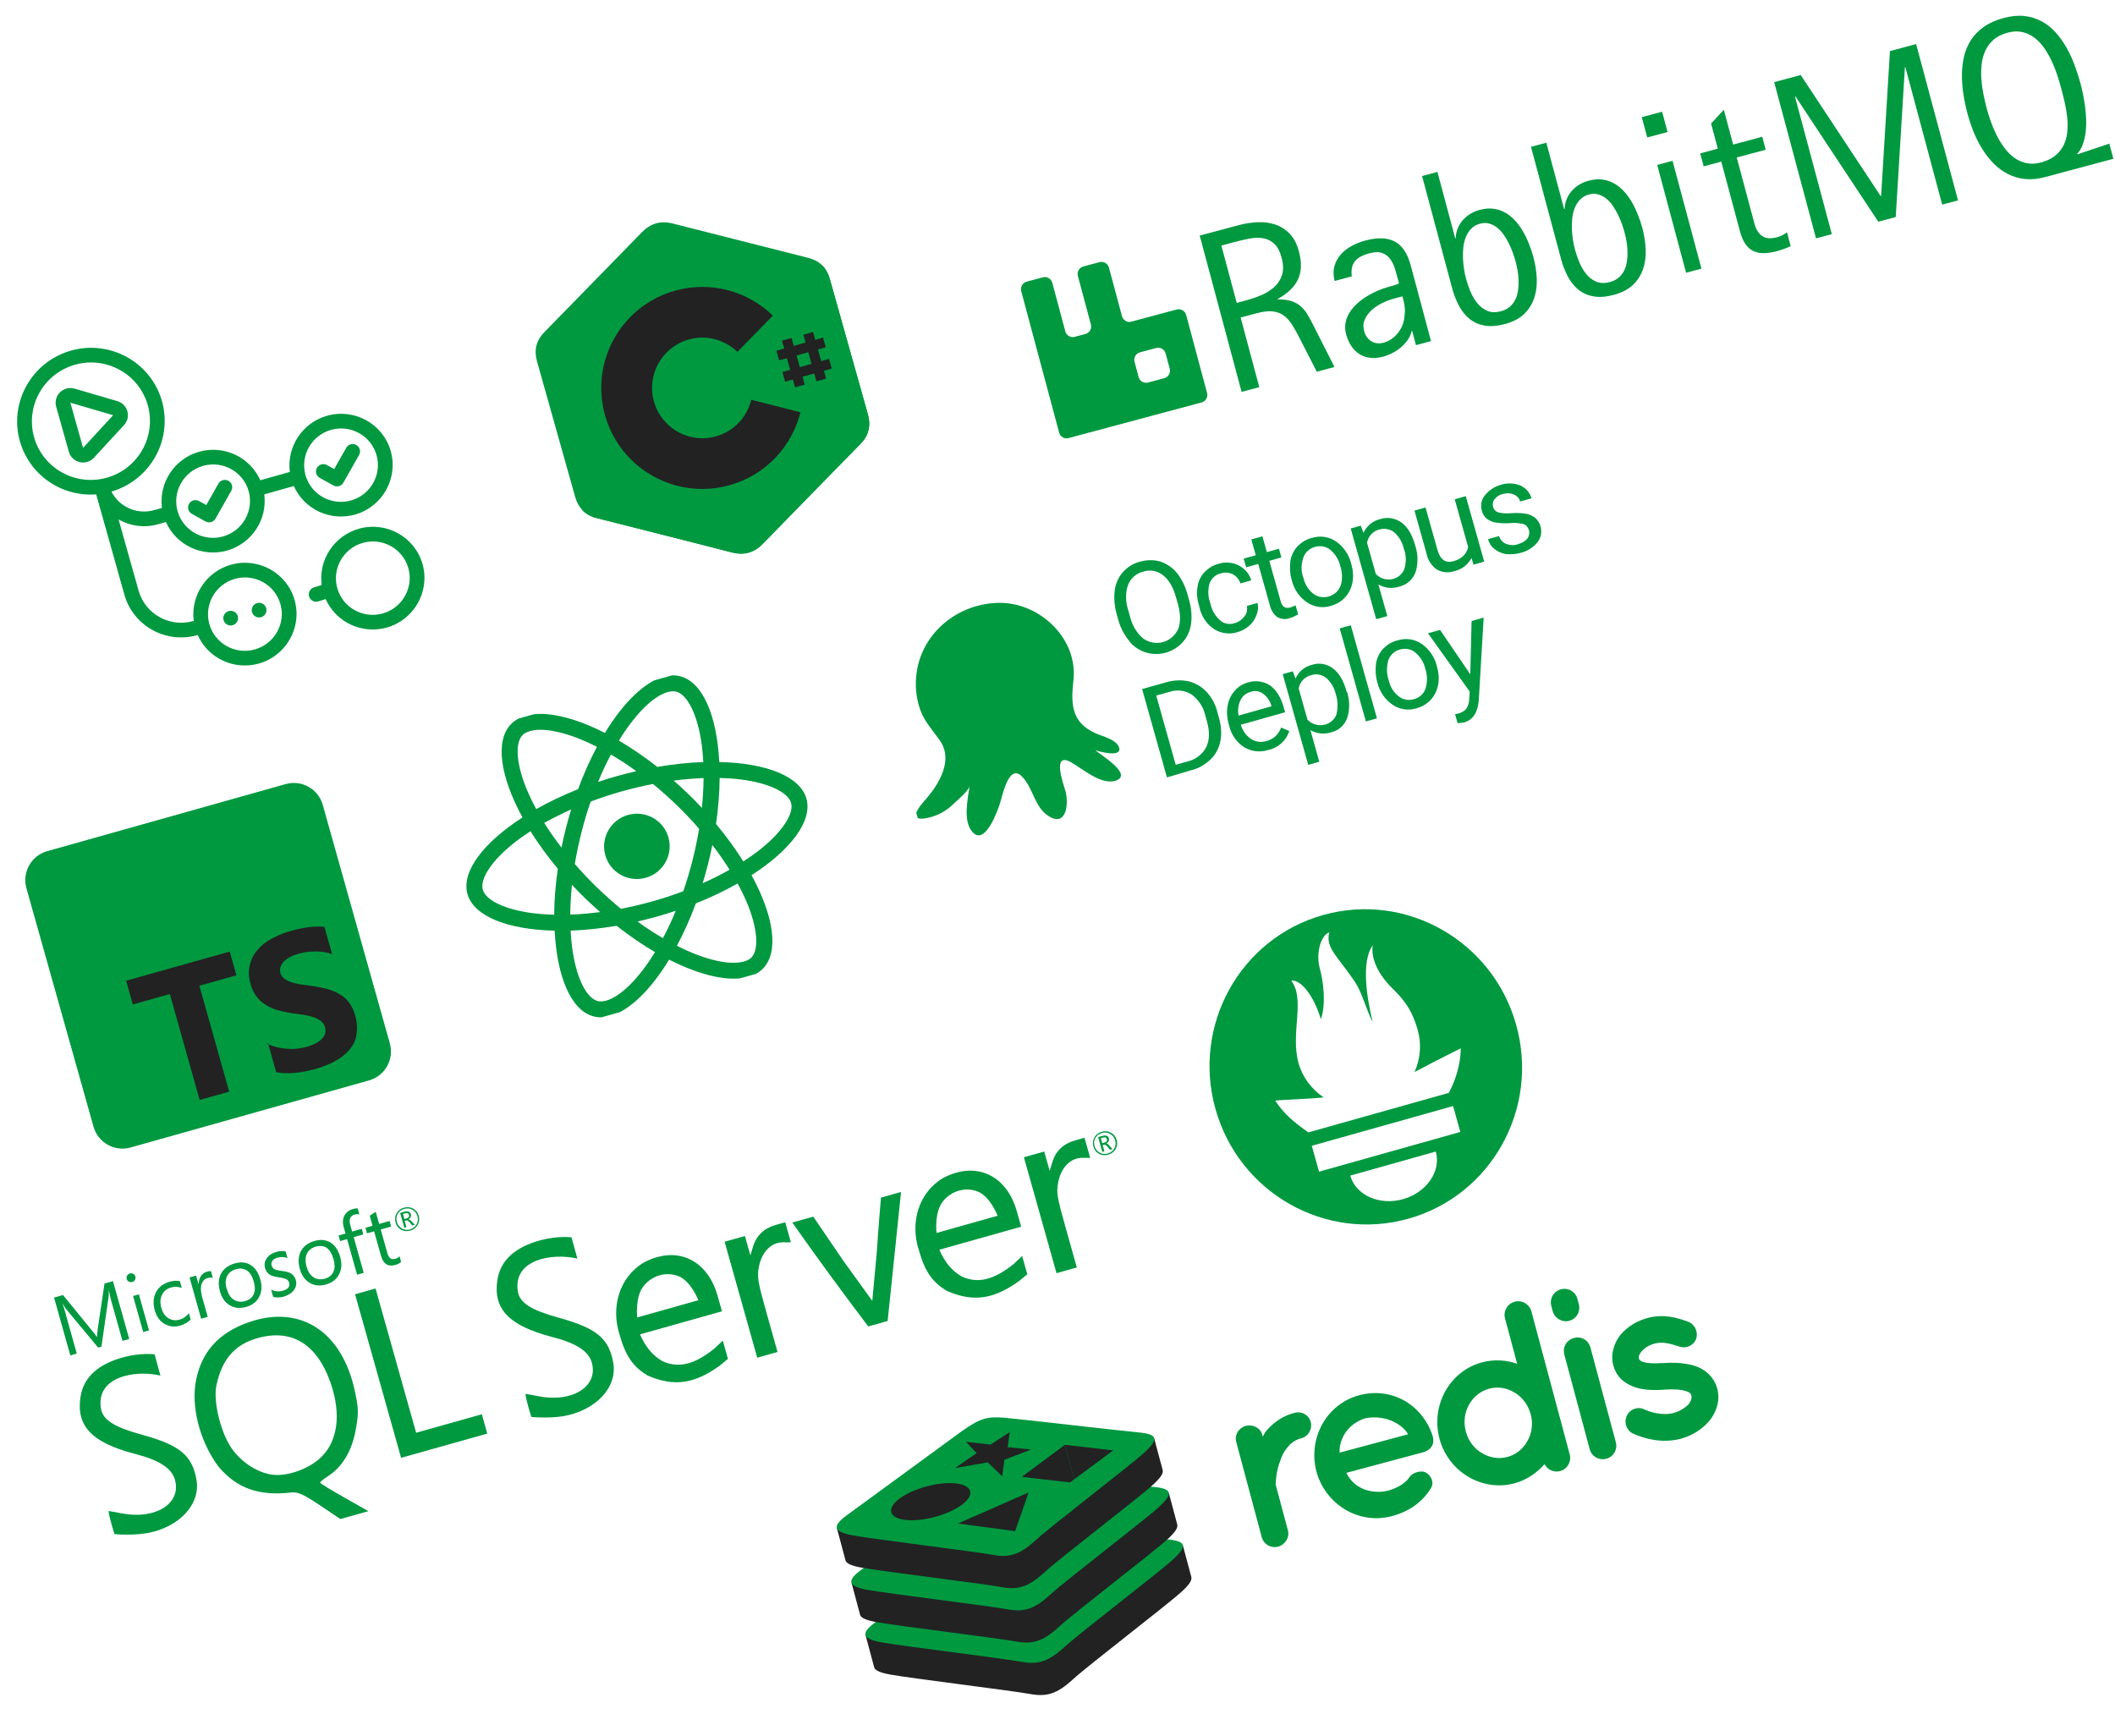
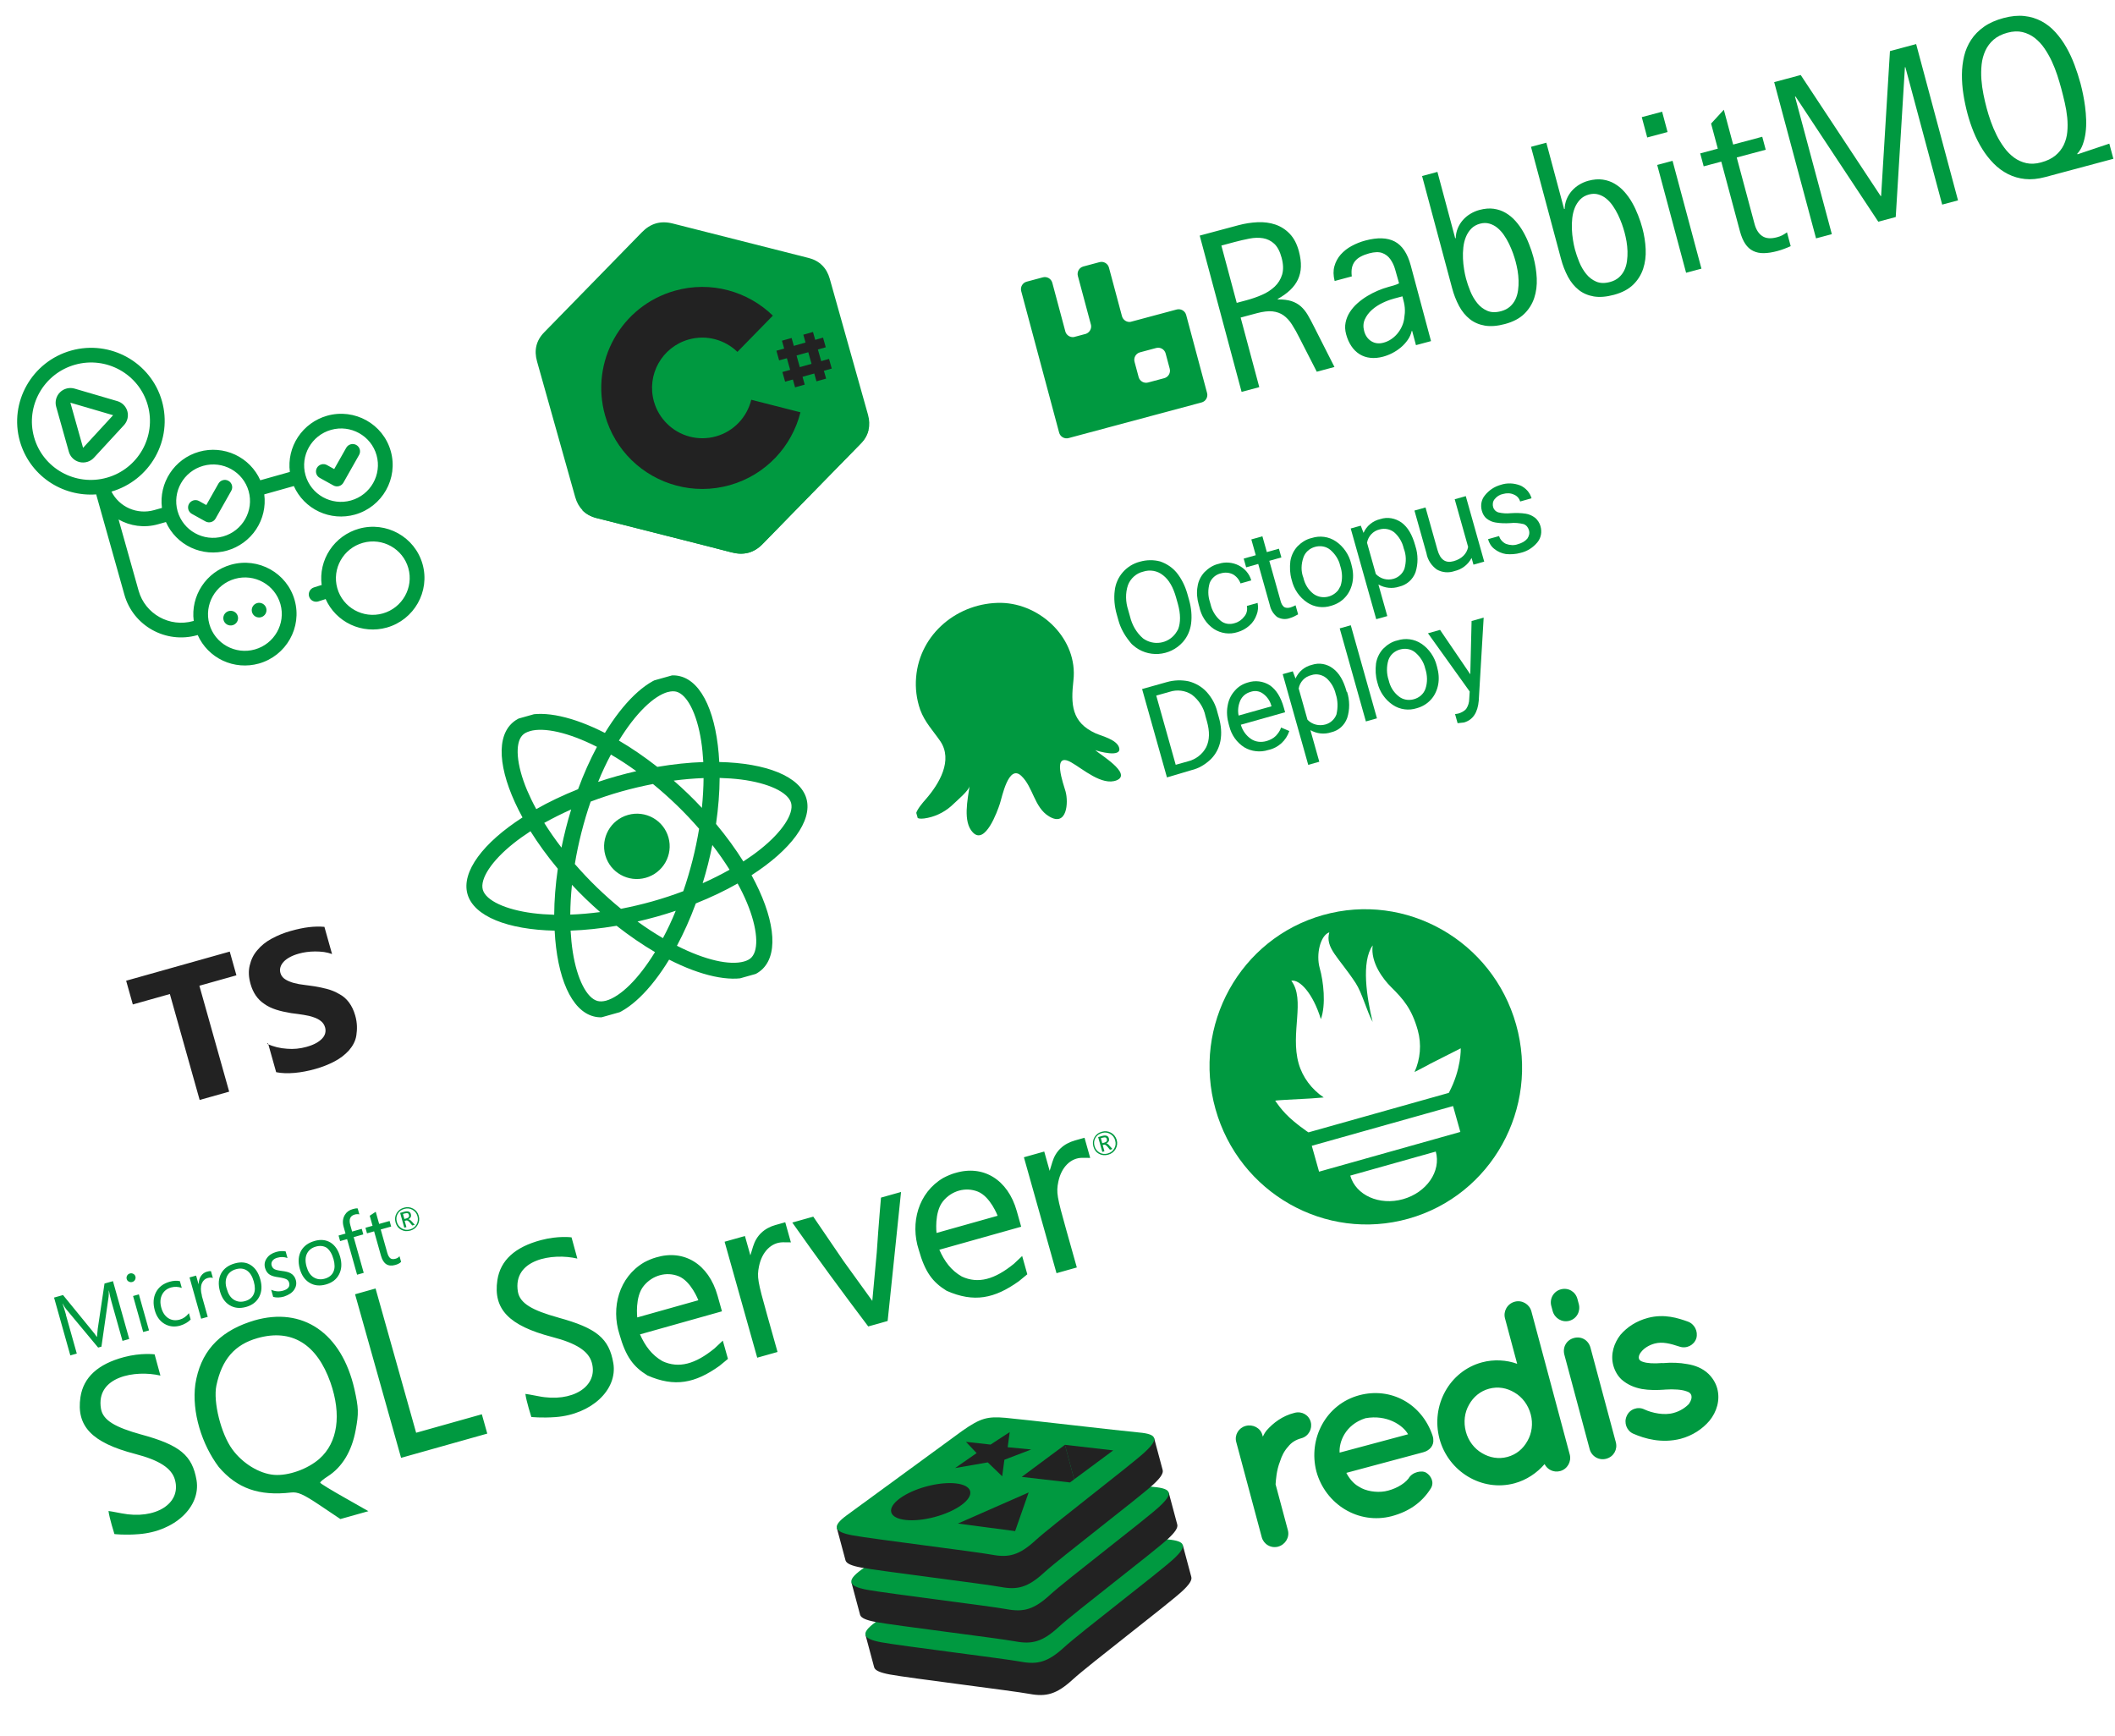
<svg xmlns="http://www.w3.org/2000/svg" width="955" height="784" viewBox="0 0 955 784" fill="none">
  <g clip-path="url(#clip0_301_1853)">
    <path d="M114.783 596.248C114.065 596.45 113.367 596.721 112.656 596.921C98.383 601.771 90.408 610.915 88.206 625.009C86.496 637.676 91.182 652.288 98.787 662.409C107.036 672.069 116.968 675.598 131.418 673.922C134.479 673.579 136.894 674.637 144.426 679.677L153.702 685.905L166.346 682.348L155.548 676.215C149.589 672.863 144.689 669.863 144.588 669.506C144.488 669.15 146.046 667.869 148.013 666.606C154.503 662.457 158.849 655.304 160.601 645.722C162.034 638.021 161.925 635.795 160.035 627.246C154.24 601.846 136.664 589.892 114.78 596.241L114.783 596.248ZM144.295 658.63C138.984 663.348 130.219 666.457 123.785 665.953C117.132 665.429 109.529 660.793 104.904 654.425C99.8 647.475 96.184 633.022 97.703 625.627C100.177 613.838 105.942 607.114 116.311 604.197C131.69 599.871 143.095 606.854 149.23 624.282C154.3 638.844 152.478 651.352 144.3 658.622L144.295 658.63ZM350.323 553.077C345.019 554.569 341.564 557.863 340.023 562.873L338.821 566.835L336.365 558.104L327.186 560.687L341.915 613.044L351.088 610.463L346.38 593.728C342.075 578.425 341.763 576.583 342.717 571.796C344.041 565.226 348.293 560.94 353.567 560.935L357.117 560.972L354.565 551.898L350.327 553.09L350.323 553.077ZM296.259 567.767C294.461 568.273 292.622 569.05 290.84 570.002C279.463 576.678 275.855 590.413 279.691 602.424C282.548 612.58 285.944 617.104 292.33 621.054C304.661 626.474 313.902 624.584 324.88 616.727C326.714 615.249 328.694 613.583 328.694 613.583L326.377 605.346L322.659 608.832C313.983 615.932 306.533 618.027 299.135 614.621C294.235 611.806 291.249 607.617 288.982 602.517L325.993 592.106L324.007 585.046C319.959 570.655 308.763 563.998 296.252 567.769L296.259 567.767ZM287.748 594.936C287.748 594.936 286.59 585.574 290.671 580.625C292.626 578.211 295.193 576.587 297.933 575.816C300.681 575.043 303.672 575.163 306.423 576.26C312.079 578.537 315.33 587.104 315.33 587.104L287.73 594.868L287.748 594.936ZM63.793 647.747C52.141 644.501 46.499 641.385 45.593 636.093C43.138 621.439 61.217 618.475 72.435 621.125L69.813 611.539C69.813 611.539 63.792 610.719 56.067 612.758C44.22 615.899 37.683 621.923 36.33 630.823C34.357 643.95 41.477 651.428 61.035 656.502C72.015 659.351 77.528 662.955 78.993 668.163C82.019 678.922 70.137 686.318 54.89 683.322C51.757 682.725 49.111 682.234 48.988 682.268C49.367 685.453 51.667 692.682 51.667 692.682C51.667 692.682 56.254 693.255 62.74 692.716C78.853 691.474 90.717 680.394 88.752 668.375C86.817 657.117 81.259 652.49 63.791 647.738L63.793 647.747ZM431.395 529.62C429.604 530.123 427.773 530.904 425.908 531.88C414.546 538.552 410.951 552.284 414.835 564.281C417.688 574.424 421.065 578.901 427.447 582.844C439.781 588.272 449.024 586.388 460.061 578.507C461.889 577.032 463.866 575.381 463.866 575.381L461.545 567.131L457.838 570.628C449.138 577.72 441.687 579.816 434.311 576.404C429.392 573.602 426.435 569.463 424.149 564.301L461.1 553.906L459.114 546.848C455.085 532.526 443.887 525.862 431.378 529.64L431.395 529.62ZM422.884 556.788C422.884 556.788 421.743 547.436 425.797 542.42C427.743 540.002 430.31 538.377 433.051 537.606C435.785 536.837 438.79 536.953 441.543 538.057C447.199 540.333 450.467 548.961 450.467 548.961L422.874 556.724L422.884 556.788ZM252.043 594.915C240.395 591.684 234.763 588.55 233.85 583.26C231.392 568.598 249.473 565.642 260.692 568.292L258.07 558.706C258.07 558.706 252.048 557.885 244.328 559.939C232.48 563.079 225.944 569.104 224.584 578.006C222.618 591.13 229.799 598.591 249.302 603.681C260.267 606.527 265.762 610.069 267.227 615.277C270.254 626.036 258.396 633.492 243.131 630.434C240.011 629.833 237.369 629.356 237.232 629.394C237.612 632.578 239.912 639.808 239.912 639.808C239.912 639.808 244.433 640.333 250.917 639.862C267.046 638.623 278.918 627.547 276.947 615.53C275.02 604.328 269.469 599.7 252.047 594.928L252.043 594.915ZM485.465 514.927C480.161 516.419 476.661 519.732 475.168 524.731L473.962 528.678L471.51 519.962L462.33 522.544L477.055 574.887L486.228 572.306L481.52 555.572C477.217 540.276 476.896 538.429 477.861 533.646C479.186 527.084 483.435 522.79 488.71 522.792L492.26 522.828L489.702 513.735L485.465 514.927ZM178.96 615.149L169.579 581.802L160.325 584.405L181.103 658.267L220.022 647.319L217.568 638.595L187.903 646.94L178.96 615.149ZM395.904 565.339L393.874 587.386L380.91 569.438L367.222 549.358L357.749 552.023C368.796 567.744 380.465 583.614 392.039 598.928C394.977 598.176 397.883 597.284 400.801 596.464L403.807 567.634L406.854 538.216L397.798 540.764C397.798 540.764 396.756 552.401 395.899 565.347L395.904 565.339ZM185.242 555.676C186.732 555.256 187.841 554.427 188.578 553.111C189.303 551.812 189.501 550.47 189.081 548.976C188.661 547.482 187.776 546.384 186.495 545.709C185.2 545.039 183.883 544.891 182.399 545.308C180.896 545.731 179.787 546.561 179.06 547.86C178.321 549.163 178.207 550.541 178.612 551.98C179.036 553.488 179.865 554.6 181.143 555.262C182.369 555.951 183.749 556.082 185.238 555.662L185.242 555.676ZM179.571 548.101C180.209 546.961 181.173 546.245 182.554 545.857C183.853 545.491 185.049 545.599 186.202 546.236C187.341 546.877 188.124 547.825 188.494 549.141C188.864 550.456 188.706 551.729 188.068 552.869C187.416 554.013 186.455 554.743 185.156 555.108C183.837 555.479 182.648 555.37 181.506 554.715C180.367 554.075 179.568 553.071 179.198 551.756C178.828 550.44 178.934 549.242 179.571 548.101ZM182.839 551.25L183.44 551.08C183.865 550.961 184.397 551.255 184.972 551.936L186.145 553.351L187.273 553.034L185.879 551.488C185.315 550.871 184.842 550.553 184.392 550.553C184.883 550.281 185.25 549.986 185.451 549.545C185.664 549.153 185.656 548.703 185.523 548.23C185.369 547.682 185.082 547.319 184.636 547.119C184.129 546.892 183.421 546.892 182.573 547.131L180.673 547.665L182.557 554.36L183.514 554.091L182.723 551.282L182.839 551.25ZM181.964 548.138L182.798 547.903C183.399 547.734 183.858 547.738 184.14 547.851C184.416 547.966 184.543 548.182 184.663 548.606C184.881 549.38 184.504 549.879 183.616 550.129L182.591 550.417L181.951 548.142L181.964 548.138ZM29.798 593.658C29.142 591.328 28.587 589.614 28.244 588.608L28.299 588.592C28.877 589.73 29.424 590.546 29.831 591.075L44.315 608.476L45.805 608.057L49.042 585.479C49.127 584.863 49.135 583.973 49.107 582.746L49.175 582.727C49.557 584.765 49.981 586.509 50.368 587.886L55.309 605.45L58.35 604.595L51.005 578.485L47.192 579.558L44.133 600.016C44.034 600.819 43.92 602.013 43.788 603.589L43.664 603.623C43.288 602.967 42.569 602.009 41.604 600.86L28.459 584.76L24.407 585.9L31.752 612.01L34.677 611.187L29.753 593.684L29.798 593.658ZM60.084 585.191L62.709 584.452L67.284 600.714L64.659 601.452L60.084 585.191ZM59.719 578.859C60.266 578.705 60.679 578.389 60.932 577.926C61.194 577.467 61.303 576.934 61.148 576.386C60.998 575.852 60.685 575.422 60.168 575.183C59.697 574.923 59.173 574.871 58.633 575.023C58.1 575.172 57.674 575.493 57.42 575.956C57.159 576.414 57.054 576.961 57.204 577.496C57.372 578.092 57.674 578.458 58.191 578.697C58.704 578.944 59.179 579.011 59.712 578.861L59.719 578.859ZM86.099 595.806L85.293 592.941C84.16 594.421 82.765 595.39 81.166 595.84C79.253 596.378 77.516 596.157 76.026 595.216C74.548 594.286 73.459 592.72 72.852 590.562C72.215 588.301 72.311 586.335 73.17 584.615C73.996 582.963 75.363 581.868 77.263 581.334C78.814 580.897 80.439 580.959 82.084 581.532L81.226 578.482C79.79 578.176 78.276 578.276 76.663 578.73C73.683 579.568 71.629 581.182 70.414 583.521C69.212 585.855 69.031 588.621 69.885 591.657C70.644 594.356 72.054 596.408 74.149 597.69C76.325 599 78.719 599.303 81.343 598.565C83.357 597.937 84.898 597.045 86.099 595.806ZM91.171 585.024C90.568 582.878 90.559 581.01 91.111 579.567C91.643 578.257 92.502 577.431 93.698 577.095C94.71 576.81 95.479 576.793 96.123 577.063L95.248 573.952C94.788 573.889 94.176 573.995 93.404 574.212C92.33 574.514 91.476 575.145 90.822 576.048C90.132 577.003 89.724 578.279 89.693 579.767L89.625 579.786L88.551 575.969L85.578 576.805L90.821 595.445L93.801 594.607L91.11 585.041L91.171 585.024ZM111.075 590.147C113.877 589.359 115.878 587.82 117.048 585.554C118.214 583.302 118.373 580.669 117.532 577.681C116.675 574.632 115.254 572.517 113.208 571.221C111.176 569.923 108.793 569.689 105.991 570.478C103.188 571.266 101.168 572.737 99.948 574.825C98.659 577.112 98.424 579.892 99.332 583.12C100.122 585.929 101.543 588.044 103.644 589.324C105.817 590.65 108.277 590.927 111.073 590.14L111.075 590.147ZM102.565 576.153C103.362 574.635 104.685 573.619 106.53 573.1C108.444 572.561 110.047 572.754 111.451 573.654C112.877 574.606 113.913 576.245 114.586 578.636C115.226 580.911 115.25 582.834 114.576 584.318C113.918 585.857 112.614 586.941 110.645 587.494C108.732 588.033 107.062 587.785 105.574 586.851C104.092 585.907 103.066 584.332 102.426 582.057C101.674 579.828 101.748 577.811 102.565 576.153ZM132.901 582.255C133.75 580.922 134.001 579.505 133.561 577.942C133.176 576.571 132.377 575.569 131.236 574.921C130.309 574.406 129.005 574.069 127.2 573.867C125.594 573.669 124.556 573.383 123.959 573.1C123.346 572.755 122.885 572.242 122.647 571.399C122.43 570.624 122.563 569.943 123.016 569.298C123.483 568.65 124.183 568.202 125.208 567.913C126.814 567.461 128.307 567.499 129.817 568.044L128.977 565.056C127.604 564.792 126.218 564.871 124.728 565.29C122.814 565.829 121.349 566.81 120.447 568.165C119.481 569.532 119.257 571.015 119.693 572.563C120.078 573.934 120.808 574.956 121.822 575.573C122.679 576.101 124.005 576.512 125.746 576.725C127.421 576.964 128.6 577.275 129.275 577.602C129.943 577.933 130.35 578.461 130.548 579.168C131.038 580.908 130.102 582.141 127.778 582.794C125.987 583.298 124.215 583.16 122.444 582.372L123.349 585.592C124.868 586.009 126.527 585.926 128.249 585.442C130.424 584.704 132.001 583.677 132.888 582.266L132.901 582.255ZM142.047 560.336C139.244 561.124 137.224 562.595 136.004 564.683C134.729 566.966 134.479 569.75 135.387 572.978C136.178 575.787 137.606 577.9 139.7 579.182C141.879 580.506 144.333 580.785 147.135 579.996C150.006 579.189 151.939 577.669 153.108 575.402C154.282 573.15 154.44 570.516 153.6 567.528C152.742 564.479 151.307 562.368 149.275 561.069C147.175 559.788 144.792 559.556 142.058 560.325L142.047 560.336ZM150.586 568.509C151.226 570.784 151.251 572.708 150.577 574.191C149.918 575.73 148.614 576.814 146.646 577.368C144.731 577.906 143.062 577.658 141.574 576.724C140.092 575.78 139.066 574.205 138.426 571.93C137.751 569.532 137.826 567.514 138.671 565.93C139.463 564.42 140.784 563.398 142.636 562.877C144.481 562.358 146.134 562.543 147.542 563.434C148.87 564.48 149.906 566.119 150.579 568.511L150.586 568.509ZM161.262 575.571L164.235 574.734L159.695 558.596L164.049 557.371L163.343 554.863L158.989 556.088L158.18 553.209C157.443 550.592 158.084 548.992 160.176 548.403C160.88 548.205 161.648 548.181 162.266 548.333L161.509 545.64C160.908 545.55 160.175 545.698 159.279 545.95C157.673 546.401 156.496 547.251 155.707 548.566C154.792 550.111 154.565 551.846 155.155 553.944L156.015 557L152.87 557.885L153.576 560.393L156.72 559.508L161.243 575.586L161.262 575.571ZM172.045 567.05C173.071 570.696 175.2 572.101 178.481 571.178C179.67 570.844 180.511 570.4 181.109 569.773L180.388 567.21C179.958 567.776 179.362 568.15 178.645 568.352C177.634 568.637 176.855 568.596 176.285 568.172C175.711 567.758 175.218 566.919 174.867 565.672L171.908 555.153L176.623 553.827L175.917 551.318L171.202 552.645L169.656 547.149C168.731 547.794 167.811 548.378 166.945 548.946L168.221 553.483L165.009 554.386L165.715 556.895L168.927 555.991L172.037 567.045L172.045 567.05ZM501.592 511.425C500.311 510.75 498.98 510.607 497.497 511.024C495.993 511.447 494.884 512.277 494.161 513.589C493.433 514.881 493.307 516.27 493.712 517.709C494.132 519.204 494.962 520.316 496.236 520.993C497.518 521.667 498.896 521.798 500.4 521.375C501.883 520.958 502.999 520.125 503.74 518.823C504.455 517.512 504.655 516.177 504.237 514.69C503.758 513.198 502.867 512.102 501.585 511.427L501.592 511.425ZM503.1 518.618C502.462 519.759 501.497 520.474 500.185 520.843C498.887 521.208 497.691 521.101 496.538 520.464C495.396 519.809 494.598 518.813 494.226 517.49C493.86 516.188 493.966 514.991 494.613 513.832C495.251 512.692 496.209 511.978 497.582 511.592C498.881 511.226 500.078 511.334 501.23 511.971C502.373 512.626 503.155 513.573 503.522 514.876C503.911 516.26 503.802 517.444 503.1 518.618ZM499.562 516.322C500.06 516.049 500.417 515.69 500.628 515.313C500.842 514.919 500.834 514.47 500.7 513.992C500.549 513.457 500.259 513.08 499.814 512.887C499.307 512.66 498.592 512.661 497.752 512.897L495.852 513.432L497.733 520.12L498.691 519.851L497.9 517.041L498.494 516.874C498.905 516.758 499.431 517.054 500.019 517.732L501.182 519.142L502.318 518.823L500.924 517.277C500.397 516.582 499.941 516.326 499.546 516.311L499.562 516.322ZM498.736 515.904L497.711 516.193L497.075 513.931L497.916 513.695C498.511 513.528 498.958 513.519 499.25 513.638C499.539 513.748 499.66 513.966 499.779 514.391C499.997 515.165 499.619 515.657 498.731 515.907L498.736 515.904Z" fill="#009940" />
  </g>
  <g clip-path="url(#clip1_301_1853)">
    <path d="M364.138 360.621C361.298 350.526 345.909 344.531 324.772 344.075C323.708 323.055 317.289 307.9 307.076 305.342C304.716 304.733 302.188 304.84 299.598 305.569L301.547 312.496C302.982 312.092 304.215 312.047 305.331 312.303C310.255 313.532 314.691 322.24 316.594 334.509C317.072 337.525 317.376 340.759 317.572 344.089C311.037 344.318 304.038 345.047 296.808 346.276C290.98 341.715 285.144 337.725 279.461 334.396C286.984 322.123 295.08 314.281 301.569 312.456L299.621 305.529C291.041 307.943 281.522 317.19 273.137 330.946C258.827 323.642 245.901 320.775 237.321 323.189L239.27 330.115C245.728 328.299 256.748 330.73 269.548 337.218C266.465 343.013 263.557 349.429 261.024 356.343C254.183 359.072 247.83 362.099 242.143 365.341C240.551 362.437 239.174 359.573 237.986 356.79C233.182 345.337 232.397 335.602 235.918 331.963C236.697 331.141 237.843 330.55 239.279 330.146L237.33 323.22C234.709 323.957 232.496 325.183 230.769 326.943C223.417 334.441 225.865 350.68 235.928 369.101C218.201 380.524 208.248 393.614 211.079 403.678C213.919 413.773 229.308 419.769 250.445 420.225C251.51 441.244 257.928 456.4 268.141 458.957C270.501 459.567 273.03 459.459 275.65 458.722C284.23 456.308 293.748 447.061 302.134 433.305C316.443 440.609 329.37 443.476 337.95 441.062C340.57 440.325 342.784 439.099 344.511 437.339C351.862 429.841 349.415 413.602 339.351 395.181C357.025 383.807 366.969 370.685 364.138 360.621V360.621ZM317.69 351.33C317.662 355.661 317.389 360.196 316.929 364.784C314.951 362.659 312.911 360.551 310.745 358.479C308.611 356.398 306.401 354.405 304.208 352.474C308.822 351.88 313.323 351.485 317.69 351.33ZM312.707 388.43C311.453 393.308 310.076 397.986 308.526 402.411C303.991 404.123 299.341 405.665 294.599 406.999C289.888 408.325 285.116 409.432 280.394 410.359C276.764 407.391 273.128 404.157 269.523 400.679C266.008 397.277 262.693 393.751 259.556 390.142C260.32 385.435 261.333 380.659 262.528 375.931C263.782 371.053 265.159 366.375 266.709 361.95C271.244 360.239 275.893 358.696 280.636 357.362C285.347 356.037 290.119 354.929 294.841 354.003C298.47 356.971 302.107 360.205 305.711 363.683C309.227 367.085 312.542 370.61 315.678 374.22C314.884 378.935 313.902 383.703 312.707 388.43ZM321.648 381.558C324.504 385.246 327.11 389.005 329.431 392.709C325.624 394.853 321.554 396.903 317.276 398.81C318.132 395.988 318.971 393.104 319.698 390.184C320.434 387.296 321.068 384.402 321.648 381.558ZM299.336 423.6C295.596 421.434 291.76 418.927 287.867 416.1C290.71 415.434 293.606 414.72 296.508 413.904C299.44 413.079 302.324 412.201 305.12 411.247C303.334 415.671 301.368 419.811 299.336 423.6ZM270.978 411.834C266.364 412.428 261.863 412.823 257.496 412.979C257.524 408.647 257.796 404.112 258.257 399.524C260.235 401.649 262.275 403.757 264.441 405.829C266.606 407.902 268.785 409.903 270.978 411.834ZM275.85 340.708C279.59 342.874 283.426 345.381 287.319 348.208C284.476 348.874 281.58 349.588 278.678 350.404C275.746 351.229 272.862 352.108 270.066 353.062C271.852 348.637 273.818 344.498 275.85 340.708ZM257.91 365.498C257.054 368.32 256.215 371.204 255.488 374.124C254.752 377.012 254.109 379.875 253.529 382.72C250.674 379.031 248.068 375.273 245.746 371.568C249.562 369.455 253.632 367.406 257.91 365.498V365.498ZM240.615 412.331C228.252 410.747 219.377 406.607 218.005 401.73C216.633 396.853 222.039 388.662 231.772 380.896C234.132 378.992 236.776 377.142 239.532 375.328C243.023 380.915 247.145 386.594 251.873 392.27C250.82 399.538 250.285 406.493 250.242 413.042C246.882 412.948 243.653 412.716 240.615 412.331ZM269.887 451.997C264.962 450.767 260.526 442.06 258.623 429.79C258.145 426.774 257.842 423.541 257.645 420.211C264.18 419.981 271.179 419.252 278.409 418.023C284.237 422.585 290.073 426.575 295.756 429.903C288.233 442.176 280.137 450.018 273.648 451.844C272.235 452.207 270.971 452.261 269.887 451.997V451.997ZM337.231 407.51C342.035 418.963 342.821 428.697 339.299 432.336C338.52 433.159 337.374 433.749 335.939 434.153C329.48 435.97 318.461 433.539 305.66 427.05C308.743 421.255 311.652 414.839 314.185 407.926C321.026 405.197 327.379 402.169 333.066 398.927C334.666 401.862 336.075 404.717 337.231 407.51V407.51ZM343.414 383.412C341.054 385.316 338.41 387.167 335.654 388.981C332.163 383.393 328.041 377.714 323.313 372.039C324.366 364.77 324.901 357.815 324.944 351.267C328.303 351.361 331.533 351.592 334.602 351.969C346.966 353.552 355.84 357.693 357.212 362.57C358.553 367.455 353.147 375.646 343.414 383.412V383.412Z" fill="#009940" />
    <path d="M291.57 396.354C299.445 394.139 304.04 385.988 301.835 378.148C299.629 370.308 291.458 365.748 283.584 367.963C275.71 370.178 271.114 378.33 273.32 386.169C275.525 394.009 283.696 398.569 291.57 396.354Z" fill="#009940" />
  </g>
  <g clip-path="url(#clip2_301_1853)">
-     <path d="M128.995 354.035L21.323 384.325C14.106 386.355 9.902 393.851 11.932 401.068L42.221 508.74C44.251 515.957 51.747 520.161 58.964 518.131L166.636 487.842C173.853 485.812 178.058 478.315 176.027 471.099L145.738 363.426C143.708 356.21 136.212 352.005 128.995 354.035Z" fill="#009940" />
    <path fill-rule="evenodd" clip-rule="evenodd" d="M121.022 471.061L124.698 484.128C127.124 484.63 129.939 484.713 132.968 484.453C135.997 484.193 139.207 483.572 142.343 482.69C145.479 481.808 148.273 480.712 150.979 479.302C153.684 477.892 155.757 476.237 157.487 474.369C159.215 472.388 160.525 470.13 160.909 467.484C161.293 464.837 161.368 461.996 160.412 458.599C159.743 456.22 158.796 454.259 157.576 452.628C156.356 450.997 154.895 449.716 153.117 448.806C151.394 447.796 149.507 447.001 147.383 446.471C145.26 445.94 142.86 445.43 140.229 445.099C138.305 444.878 136.703 444.596 134.944 444.358C133.394 444.06 132.027 443.712 130.973 443.275C129.808 442.841 128.87 442.315 128.134 441.705C127.391 441.068 126.887 440.279 126.615 439.312C126.365 438.423 126.37 437.548 126.637 436.683C126.904 435.818 127.386 435.034 128.075 434.276C128.764 433.518 129.699 432.832 130.873 432.191C132.02 431.558 133.342 431.045 134.937 430.597C136.034 430.288 137.207 430.046 138.403 429.887C139.652 429.713 140.951 429.621 142.275 429.616C143.599 429.61 144.919 429.69 146.294 429.867C147.591 430.066 148.832 430.366 149.937 430.788L146.482 418.505C144.283 418.306 141.926 418.348 139.471 418.644C137.016 418.94 134.351 419.492 131.215 420.374C128.079 421.257 125.3 422.405 122.609 423.867C119.918 425.329 117.86 427.036 116.173 429.062C114.453 431.068 113.397 433.227 112.752 435.947C112.141 438.487 112.246 441.165 113.128 444.302C114.231 448.222 116.31 451.303 119.319 453.277C122.375 455.519 126.465 456.625 131.496 457.466C133.505 457.69 135.305 457.974 137.072 458.238C138.838 458.503 140.351 458.867 141.61 459.331C142.947 459.772 144.07 460.359 144.921 461.078C145.825 461.783 146.458 462.733 146.797 463.935C147.032 464.771 147.049 465.612 146.857 466.456C146.666 467.299 146.22 468.102 145.531 468.86C144.842 469.618 143.94 470.322 142.748 470.996C141.6 471.629 140.259 472.176 138.43 472.69C135.555 473.499 132.541 473.811 129.648 473.553C126.494 473.369 123.462 472.614 120.558 471.316L121.022 471.061ZM90.027 445.092L106.753 440.387L103.739 429.672L56.959 442.831L59.973 453.546L76.699 448.841L90.152 496.667L103.481 492.917L90.027 445.092Z" fill="#222222" />
  </g>
  <g clip-path="url(#clip3_301_1853)">
    <path d="M597.428 413.167C559.948 423.711 538.195 462.949 548.846 500.81C559.496 538.67 598.517 560.814 635.997 550.271C673.477 539.727 695.228 500.487 684.577 462.628C673.927 424.766 634.907 402.624 597.428 413.167ZM633.52 541.469C622.857 544.468 612.187 539.705 609.691 530.831L648.309 519.967C650.805 528.84 644.184 538.469 633.52 541.469V541.469ZM659.396 511.106L595.607 529.051L592.32 517.366L656.11 499.421L659.397 511.105L659.396 511.106L659.396 511.106ZM654.189 493.473L590.81 511.302C590.53 511.116 590.246 510.934 589.973 510.742C581.19 504.57 578.476 500.822 575.784 496.981C575.72 496.848 584.163 496.393 590.155 496.088C590.155 496.088 593.244 495.951 597.701 495.539C592.278 491.867 588.139 486.423 586.378 480.163C582.512 466.421 589.569 451.478 583.074 442.831C586.822 442.101 592.853 448.508 596.421 460.175C598.786 453.642 597.623 443.255 595.911 437.168C594.138 430.865 596.19 422.386 600.232 420.979C598.283 428.114 604.37 432.047 612.125 443.873C615.035 448.315 617.147 456.575 619.798 461.444C617.153 450.526 614.556 434.241 619.812 426.888C618.746 434.585 624.597 442.197 628.108 445.66C633.773 451.247 637.49 455.641 640.172 465.175C641.97 471.568 641.327 478.243 638.709 484.057C642.951 481.947 645.831 480.31 645.831 480.31L659.578 473.348C659.579 473.347 659.935 482.727 654.189 493.473V493.473Z" fill="#009940" />
  </g>
  <g clip-path="url(#clip4_301_1853)">
    <path d="M418.04 360.86C424.097 353.918 430.427 343.298 424.557 334.637C421.246 329.839 417.585 326.122 415.509 320.485C413.841 315.717 413.232 310.65 413.661 305.782C415.291 286.008 432.746 271.931 452.114 272.212C470.033 272.572 486.814 288.641 484.691 307.244C483.483 318.06 483.799 326.156 494.676 331.117C497.654 332.407 504.307 333.973 505.331 337.614C506.654 342.316 495.64 339.194 494.518 338.691C496.327 340.474 511.405 349.328 504.239 352.326C497.635 355.002 488.888 347.15 483.646 344.205C474.715 339.188 480.236 354.167 481.132 357.353C482.541 362.358 481.764 373.544 473.676 368.617C466.989 364.605 466.526 355.405 461.184 350.36C455.368 344.794 452.458 360.017 451.474 362.913C450.425 366.155 444.854 381.799 439.256 375.845C434.647 371.084 436.977 360.771 437.798 354.975C437.401 357.05 432.11 361.485 430.7 362.864C427.51 366.053 423.416 368.351 418.938 369.283C409.224 371.361 414.935 364.353 418.04 360.86V360.86Z" fill="#009940" />
    <path d="M536.925 270.948C537.906 274.436 538.282 278.096 537.815 281.665C537.371 284.736 536.193 287.523 534.087 289.916C528.248 296.469 518.15 297.182 511.6 291.331C510.975 290.852 510.458 290.179 509.942 289.505C507.683 286.704 505.986 283.579 505.048 280.242L504.237 277.36C503.256 273.871 502.88 270.212 503.347 266.643C504.041 260.392 508.621 255.174 514.723 253.622C517.753 252.769 520.844 252.718 523.846 253.51C526.739 254.497 529.349 256.219 531.328 258.608C533.588 261.41 535.175 264.728 536.157 268.217L536.925 270.948ZM531.049 269.818C529.726 265.115 527.793 261.731 525.099 259.706C522.555 257.639 519.142 257.126 516.155 258.13C513.083 258.83 510.48 261.199 509.345 264.138C508.077 267.768 508.235 271.816 509.411 275.414L510.222 278.296C511.137 282.131 513.112 285.667 516.129 288.256C520.851 291.675 527.275 290.686 530.729 286.113C531.207 285.488 531.642 284.711 531.969 284.128C533.104 281.189 533.14 277.25 531.86 272.7L531.049 269.818Z" fill="#009940" />
    <path d="M557.661 281.32C559.327 280.851 560.823 279.776 561.887 278.33C562.995 277.037 563.325 275.307 563.007 273.596L567.855 272.232C568.215 274.095 568.079 275.934 567.402 277.597C566.769 279.413 565.638 281.204 564.185 282.431C562.623 283.853 560.782 284.862 558.813 285.416C555.22 286.59 551.309 286.053 548.118 284.005C544.689 281.695 542.368 278.092 541.518 273.912L541.262 273.001C540.537 270.423 540.223 267.564 540.752 264.797C541.064 262.417 542.218 260.128 543.846 258.361C545.625 256.551 547.836 255.11 550.302 254.58C553.289 253.576 556.66 253.938 559.336 255.313C562.011 256.688 564.142 259.035 564.996 262.069L560.148 263.433C559.485 261.655 558.258 260.199 556.705 259.327C555 258.497 553.163 258.359 551.345 258.87C549.031 259.358 547.057 261.059 546.206 263.262C545.374 266.116 545.384 269.059 546.347 271.899L546.603 272.809C547.219 275.582 548.787 278.251 550.942 280.1C552.709 281.731 555.28 282.154 557.661 281.32V281.32Z" fill="#009940" />
    <path d="M570.021 242.158L572.026 249.288L577.479 247.754L578.589 251.697L573.136 253.232L578.299 271.586C578.555 272.496 578.962 273.363 579.824 274.103C580.601 274.539 581.595 274.587 582.655 274.289C583.413 274.076 584.279 273.668 584.994 273.304L586.146 277.399C585.019 278.044 583.741 278.73 582.378 279.114C580.452 279.82 578.42 279.573 576.673 278.591C574.992 277.263 573.789 275.31 573.385 273.295L568.137 254.638L562.683 256.172L561.574 252.228L567.027 250.694L565.022 243.565L570.021 242.158Z" fill="#009940" />
    <path d="M583.199 261.695C582.431 258.964 582.312 256.215 582.647 253.338C583.067 250.765 584.221 248.476 585.849 246.708C587.628 244.898 589.839 243.458 592.305 242.928C595.898 241.753 599.96 242.247 603.195 244.448C606.623 246.757 609.139 250.469 610.097 254.456L610.182 254.759C610.95 257.489 611.221 260.196 610.692 262.964C610.229 265.386 609.117 267.826 607.49 269.594C605.753 271.556 603.5 272.844 601.076 273.526C597.483 274.7 593.421 274.206 590.187 272.006C586.758 269.697 584.285 266.136 583.285 261.998L583.199 261.695ZM588.52 260.853C589.18 263.777 590.705 266.295 593.011 268.101C596.525 270.714 601.543 269.957 604.302 266.398C604.629 265.815 604.955 265.233 605.281 264.65C606.265 261.754 606.169 258.507 605.164 255.516C604.505 252.591 602.828 250.116 600.673 248.267C598.755 246.679 596.184 246.256 593.76 246.938C591.337 247.62 589.363 249.321 588.554 251.676C587.462 254.766 587.407 258.056 588.52 260.853Z" fill="#009940" />
    <path d="M639.115 246.62C640.333 250.37 640.382 254.612 639.157 258.394C637.956 261.679 635.202 264.09 631.827 264.876C628.688 265.923 625.317 265.561 622.405 263.925L626.416 278.184L621.417 279.59L609.896 238.634L614.44 237.356L615.682 240.608C617.077 237.433 619.874 235.173 623.25 234.387C626.54 233.298 629.996 233.962 632.842 235.944C635.731 238.078 637.664 241.463 639.029 246.317L639.115 246.62ZM633.836 247.614C633.22 244.841 631.652 242.172 629.497 240.323C627.621 238.886 625.202 238.421 622.93 239.06C620.009 239.718 617.752 242.154 617.265 245.073L621.234 259.18C623.322 261.376 626.324 262.168 629.202 261.358C631.475 260.719 633.297 259.061 634.148 256.857C635.046 253.658 634.993 250.563 633.836 247.614V247.614Z" fill="#009940" />
    <path d="M664.474 251.927C662.885 254.993 660.045 257.102 656.821 257.845C654.137 258.764 651.306 258.578 648.782 257.16C646.324 255.396 644.605 252.77 644.097 249.802L638.678 230.538L643.676 229.132L649.053 248.245C650.333 252.795 652.748 254.407 656.384 253.385C660.019 252.362 662.319 250.078 662.915 246.964L656.855 225.424L661.854 224.018L670.175 253.597L665.328 254.961L664.474 251.927Z" fill="#009940" />
    <path d="M690.375 239.403C690.034 238.189 689.238 237.103 687.964 236.643C686.042 236.202 684.011 235.955 681.956 236.205C679.707 236.347 677.567 236.294 675.342 235.938C673.808 235.715 672.492 235.103 671.241 234.145C670.185 233.296 669.498 232.016 669.114 230.651C668.431 228.224 668.852 225.65 670.437 223.731C672.24 221.424 674.71 219.746 677.589 218.937C680.424 217.975 683.558 218.076 686.494 219.214C688.933 220.329 690.827 222.415 691.553 224.994L686.402 226.443C686.018 225.077 685.028 223.883 683.56 223.313C682.05 222.593 680.255 222.606 678.741 223.032C677.183 223.307 675.796 224.188 674.841 225.439C673.994 226.496 673.881 227.837 674.222 229.051C674.521 230.112 675.425 231.004 676.505 231.355C678.427 231.796 680.264 231.934 682.167 231.726C684.416 231.585 686.707 231.595 688.933 231.951C690.467 232.174 691.977 232.895 693.227 233.853C694.326 234.853 695.165 236.091 695.591 237.608C696.317 240.186 695.897 242.76 694.202 244.873C692.248 247.224 689.626 248.944 686.554 249.644C684.433 250.241 682.184 250.382 680.002 250.178C678.122 249.888 676.266 249.101 674.779 247.882C673.334 246.815 672.368 245.123 671.899 243.454L676.897 242.048C677.324 243.565 678.508 244.869 680.019 245.59C681.832 246.225 683.669 246.363 685.444 245.7C687.111 245.232 688.54 244.502 689.647 243.208C690.452 242 690.759 240.768 690.375 239.403V239.403Z" fill="#009940" />
    <path d="M526.922 351.024L515.699 311.13L526.909 307.977C530.09 307.082 533.484 306.946 536.789 307.653C539.791 308.445 542.703 310.082 544.835 312.428C547.203 315.036 548.899 318.16 549.686 321.54L550.412 324.119C551.351 327.456 551.726 331.115 551.065 334.575C550.47 337.689 548.989 340.561 546.689 342.845C544.238 345.171 541.312 346.976 537.937 347.762L526.922 351.024ZM522.087 314.08L530.877 345.328L536.331 343.794C539.857 342.966 542.957 340.62 544.656 337.36C546.202 334.142 546.281 330.355 544.959 325.653L544.318 323.377C543.555 319.5 541.276 316.049 538.15 313.654C535.153 311.714 531.436 311.287 528.146 312.376L522.087 314.08Z" fill="#009940" />
    <path d="M572.645 338.653C569.052 339.827 564.99 339.333 561.841 337.436C558.455 335.279 556.025 331.87 555.067 327.884L554.854 327.125C554.086 324.395 553.772 321.536 554.301 318.769C554.721 316.195 555.724 313.949 557.461 311.987C559.046 310.068 561.148 308.822 563.42 308.182C566.71 307.093 570.426 307.521 573.424 309.461C576.27 311.443 578.355 314.785 579.677 319.487L580.275 321.611L560.279 327.236C561.005 329.814 562.639 332.137 564.86 333.641C566.887 335.035 569.415 335.306 571.839 334.624C573.354 334.198 574.935 333.426 576.085 332.284C577.083 331.184 578.039 329.933 578.455 328.507L582.167 330.081C580.768 334.404 577.124 337.721 572.645 338.653V338.653ZM564.615 312.43C562.645 312.984 561.041 314.254 560.104 316.154C559.102 318.4 558.79 320.78 559.279 323.098L574.124 318.921L573.996 318.466C573.398 316.343 572.044 314.432 570.211 313.147C568.572 311.971 566.541 311.724 564.615 312.43V312.43Z" fill="#009940" />
    <path d="M608.26 312.429C609.478 316.178 609.527 320.42 608.303 324.202C607.102 327.487 604.499 329.856 601.124 330.642C597.985 331.688 594.614 331.327 591.702 329.691L595.713 343.95L590.714 345.356L579.193 304.4L583.737 303.122L584.979 306.374C586.374 303.198 589.171 300.938 592.395 300.195C595.685 299.106 599.141 299.77 601.836 301.795C604.725 303.929 606.658 307.314 608.023 312.168L608.109 312.471L608.26 312.429ZM603.133 313.38C602.517 310.607 600.948 307.938 598.794 306.089C596.918 304.652 594.456 304.035 592.075 304.868C589.154 305.526 586.897 307.962 586.411 310.882L590.379 324.989C592.468 327.184 595.621 327.934 598.499 327.124C600.772 326.485 602.594 324.826 603.445 322.623C604.192 319.466 604.095 316.219 603.133 313.38V313.38Z" fill="#009940" />
    <path d="M621.748 324.349L616.749 325.755L604.929 283.737L609.928 282.331L621.748 324.349Z" fill="#009940" />
    <path d="M621.874 307.944C621.106 305.214 620.987 302.465 621.321 299.588C621.742 297.014 622.896 294.725 624.524 292.958C626.303 291.148 628.514 289.707 630.98 289.177C634.573 288.003 638.635 288.497 641.87 290.697C645.298 293.007 647.814 296.719 648.772 300.705L648.857 301.009C649.625 303.739 649.896 306.445 649.367 309.213C648.904 311.635 647.792 314.076 646.164 315.843C644.428 317.805 642.175 319.094 639.751 319.776C636.158 320.95 632.096 320.456 628.861 318.256C625.433 315.946 622.96 312.386 621.959 308.248L621.874 307.944ZM627.044 307.145C627.703 310.069 629.228 312.587 631.535 314.393C633.453 315.982 636.024 316.404 638.447 315.723C640.871 315.041 642.845 313.34 643.653 310.984C644.637 308.089 644.541 304.842 643.536 301.851C642.877 298.926 641.2 296.451 639.045 294.602C637.127 293.014 634.556 292.591 632.132 293.273C629.708 293.955 627.735 295.656 626.926 298.011C625.985 301.059 626.081 304.305 627.044 307.145Z" fill="#009940" />
    <path d="M663.889 304.473L664.476 280.409L669.929 278.874L667.715 316.328C667.262 321.693 665.11 325.082 661.02 326.232L660.068 326.336L658.165 326.544L657.013 322.449L658.419 322.217C659.782 321.833 661.212 321.104 662.059 320.047C662.972 318.644 663.388 317.218 663.415 315.573L663.622 312.241L644.783 285.948L650.237 284.414L663.889 304.473Z" fill="#009940" />
  </g>
  <g clip-path="url(#clip5_301_1853)">
    <path d="M374.68 125.922C373.981 123.438 372.821 121.347 371.194 119.782C369.608 118.207 367.584 117.106 365.123 116.48C344.674 111.288 324.185 106.107 303.737 100.915C298.204 99.527 293.665 100.891 289.719 104.99C283.871 111.075 254.422 141.072 245.702 150.074C242.084 153.773 241.084 158.186 242.481 163.155L259.714 224.413C260.401 226.857 261.538 228.866 263.083 230.454C264.681 232.07 266.768 233.241 269.282 233.896C281.457 237.02 322.174 247.235 330.349 249.419C335.852 250.859 340.489 249.686 344.435 245.588C359.166 230.456 373.96 215.394 388.703 200.302C390.547 198.421 391.689 196.385 392.198 194.132C392.689 191.972 392.611 189.665 391.924 187.221L374.68 125.922Z" fill="#009940" />
    <path d="M317.297 174.898L262.99 230.436C264.588 232.052 266.676 233.223 269.189 233.878C281.364 237.002 322.081 247.217 330.256 249.401C335.76 250.842 340.397 249.669 344.342 245.57C359.073 230.438 373.868 215.376 388.61 200.284C390.454 198.403 391.596 196.368 392.105 194.114L317.297 174.898Z" fill="#009940" />
    <path d="M301.217 191.332C306.862 196.865 315.197 199.311 323.303 197.031C331.489 194.728 337.357 188.242 339.225 180.508L317.296 174.898L301.217 191.332Z" fill="#009940" />
-     <path d="M374.679 125.922C373.98 123.438 372.82 121.347 371.194 119.782L317.296 174.898L392.185 194.092C392.677 191.932 392.599 189.624 391.912 187.18L374.679 125.922Z" fill="#009940" />
    <path d="M339.225 180.508C337.345 188.201 331.489 194.727 323.303 197.03C315.156 199.322 306.821 196.876 301.217 191.332C298.479 188.63 296.389 185.262 295.278 181.311C291.875 169.214 298.9 156.689 310.997 153.286C319.061 151.018 327.345 153.434 332.966 158.885L348.975 142.515C337.669 131.542 321.009 126.691 304.758 131.263C280.482 138.092 266.385 163.287 273.202 187.521C275.436 195.464 279.662 202.362 285.179 207.755C296.456 218.779 313.209 223.648 329.501 219.065C345.834 214.471 357.58 201.541 361.432 186.172L339.225 180.508ZM357.442 152.615L353.084 153.841L359.008 174.899L363.366 173.673L357.442 152.615ZM367.095 149.9L362.737 151.126L368.661 172.183L373.019 170.957L367.095 149.9Z" fill="#222222" />
    <path d="M371.635 152.446L350.578 158.37L351.804 162.728L372.861 156.805L371.635 152.446ZM374.34 162.059L353.282 167.982L354.508 172.34L375.566 166.417L374.34 162.059Z" fill="#222222" />
  </g>
  <g clip-path="url(#clip6_301_1853)">
    <path d="M95.313 235.737C94.464 235.976 93.555 235.87 92.786 235.443L86.672 232.05C86.282 231.842 85.938 231.56 85.66 231.218C85.382 230.877 85.175 230.484 85.052 230.062C84.929 229.639 84.891 229.197 84.942 228.759C84.992 228.322 85.129 227.899 85.346 227.514C85.563 227.13 85.854 226.792 86.203 226.52C86.551 226.249 86.951 226.048 87.378 225.932C87.805 225.815 88.251 225.784 88.689 225.84C89.128 225.896 89.55 226.039 89.932 226.26L93.149 228.046L98.612 218.388C99.045 217.62 99.766 217.054 100.618 216.814C101.469 216.574 102.38 216.679 103.151 217.108C103.922 217.536 104.489 218.252 104.728 219.098C104.966 219.944 104.857 220.851 104.424 221.619L97.323 234.167C96.886 234.932 96.164 235.496 95.313 235.737V235.737ZM155.073 217.914L162.169 205.375C162.584 204.609 162.681 203.712 162.439 202.878C162.196 202.044 161.634 201.339 160.872 200.916C160.111 200.492 159.212 200.383 158.369 200.612C157.525 200.842 156.805 201.391 156.363 202.142L150.901 211.8L147.684 210.014C147.302 209.793 146.879 209.65 146.441 209.594C146.002 209.538 145.556 209.569 145.13 209.686C144.703 209.802 144.303 210.002 143.954 210.274C143.605 210.546 143.314 210.884 143.098 211.268C142.881 211.653 142.744 212.076 142.693 212.513C142.643 212.951 142.68 213.393 142.804 213.815C142.927 214.238 143.134 214.631 143.412 214.972C143.69 215.314 144.034 215.596 144.423 215.804L150.544 219.195C150.924 219.409 151.344 219.545 151.778 219.596C152.212 219.647 152.653 219.612 153.074 219.493C153.495 219.374 153.888 219.173 154.231 218.902C154.574 218.631 154.86 218.295 155.073 217.914V217.914ZM42.422 206.68L55.988 191.956C56.754 191.125 57.296 190.115 57.562 189.021C57.828 187.926 57.81 186.783 57.509 185.7C57.209 184.616 56.635 183.627 55.843 182.826C55.051 182.025 54.066 181.439 52.982 181.122L33.684 175.471C32.542 175.136 31.33 175.113 30.173 175.402C29.017 175.692 27.959 176.284 27.11 177.118C26.26 177.951 25.65 178.996 25.343 180.142C25.035 181.288 25.043 182.493 25.363 183.634L31.097 204.016C31.418 205.151 32.039 206.18 32.894 206.995C33.749 207.811 34.809 208.384 35.963 208.655C37.117 208.927 38.324 208.887 39.459 208.54C40.594 208.192 41.617 207.551 42.422 206.68ZM51.079 187.48L37.515 202.211L31.781 181.828L51.079 187.48ZM176.447 203.719C179.91 216.027 172.651 228.874 160.265 232.358C154.866 233.866 149.109 233.394 144.045 231.028C138.98 228.662 134.945 224.561 132.678 219.472L119.329 223.227C120.047 228.752 118.743 234.355 115.655 239.014C112.566 243.674 107.899 247.078 102.507 248.606C97.108 250.115 91.351 249.644 86.285 247.278C81.221 244.912 77.186 240.81 74.92 235.72L71.339 236.728C65.101 238.482 58.751 237.523 53.541 234.563L62.587 266.718C65.554 277.267 76.607 283.421 87.222 280.435L87.478 280.363C86.007 269.125 93.006 258.161 104.301 254.984C116.687 251.499 129.579 258.678 133.041 270.986C136.504 283.295 129.245 296.142 116.859 299.626C111.461 301.135 105.703 300.663 100.638 298.298C95.573 295.932 91.539 291.829 89.272 286.74L89.016 286.812C74.858 290.795 60.127 282.592 56.169 268.524L43.429 223.237C35.771 223.796 28.162 221.711 21.885 217.336C15.608 212.96 11.047 206.56 8.97 199.215C4.024 181.633 14.395 163.279 32.088 158.301C49.781 153.324 68.2 163.579 73.146 181.162C75.498 189.565 74.421 198.562 70.151 206.202C65.88 213.842 58.76 219.51 50.333 221.977C52.058 225.372 54.916 228.063 58.42 229.591C61.924 231.118 65.856 231.386 69.545 230.35L73.126 229.343C71.654 218.105 78.654 207.141 89.948 203.964C95.347 202.455 101.105 202.927 106.17 205.292C111.235 207.658 115.269 211.761 117.535 216.85L130.884 213.095C130.166 207.571 131.47 201.967 134.559 197.308C137.647 192.649 142.314 189.244 147.707 187.716C160.093 184.232 172.985 191.41 176.447 203.719ZM94.536 281.818C97.008 290.606 106.222 295.736 115.065 293.248C123.909 290.761 129.096 281.58 126.624 272.792C124.152 264.003 114.938 258.873 106.095 261.361C97.251 263.849 92.064 273.03 94.536 281.818ZM48.234 215.699C62.391 211.716 70.686 197.036 66.728 182.967C62.771 168.899 48.039 160.696 33.882 164.679C19.725 168.662 11.43 183.341 15.388 197.41C19.346 211.479 34.077 219.681 48.234 215.699ZM112.272 221.772C109.799 212.984 100.586 207.854 91.743 210.341C82.899 212.829 77.712 222.01 80.184 230.798C82.656 239.587 91.869 244.717 100.713 242.229C109.556 239.741 114.744 230.56 112.272 221.772ZM170.03 205.524C167.558 196.736 158.344 191.606 149.501 194.094C140.657 196.581 135.47 205.762 137.942 214.551C140.414 223.339 149.627 228.469 158.471 225.981C167.314 223.493 172.502 214.312 170.03 205.524ZM100.954 280.013C101.192 280.859 101.758 281.575 102.528 282.003C103.298 282.432 104.208 282.538 105.059 282.299C105.91 282.059 106.632 281.494 107.066 280.727C107.499 279.959 107.609 279.053 107.371 278.208C107.133 277.362 106.567 276.646 105.797 276.217C105.027 275.788 104.116 275.682 103.265 275.921C102.414 276.161 101.693 276.726 101.259 277.494C100.826 278.261 100.716 279.167 100.954 280.013ZM113.789 276.402C114.027 277.248 114.593 277.964 115.363 278.393C116.133 278.821 117.044 278.928 117.895 278.688C118.746 278.449 119.467 277.883 119.901 277.116C120.334 276.349 120.444 275.443 120.206 274.597C119.968 273.751 119.402 273.035 118.632 272.606C117.862 272.178 116.952 272.071 116.101 272.311C115.25 272.55 114.528 273.116 114.094 273.883C113.661 274.65 113.551 275.556 113.789 276.402ZM190.8 254.738C194.262 267.047 187.003 279.894 174.617 283.378C169.217 284.886 163.458 284.412 158.392 282.044C153.326 279.676 149.292 275.571 147.027 270.479C146.984 270.498 146.952 270.535 146.901 270.549L143.684 271.571L143.575 271.602C142.742 271.813 141.859 271.697 141.112 271.276C140.365 270.855 139.812 270.163 139.567 269.344C139.322 268.526 139.406 267.643 139.799 266.882C140.193 266.121 140.867 265.539 141.68 265.26L144.897 264.238C145.009 264.192 145.132 264.213 145.243 264.188C144.506 258.653 145.8 253.033 148.889 248.358C151.978 243.683 156.653 240.267 162.059 238.736C174.445 235.251 187.337 242.43 190.8 254.738ZM184.382 256.544C181.91 247.755 172.696 242.625 163.853 245.113C155.01 247.601 149.822 256.782 152.294 265.57C154.766 274.358 163.98 279.488 172.823 277.001C181.667 274.513 186.854 265.332 184.382 256.544Z" fill="#009940" />
  </g>
  <path d="M531.312 139.754C532.206 139.514 533.159 139.639 533.962 140.1C534.765 140.56 535.353 141.321 535.597 142.214L545.037 177.444C545.534 179.299 544.439 181.215 542.573 181.715L482.506 197.81C481.613 198.049 480.661 197.924 479.86 197.461C479.059 196.999 478.474 196.237 478.235 195.343L461.115 131.453C460.619 129.6 461.713 127.684 463.585 127.183L470.886 125.226C472.738 124.73 474.654 125.822 475.154 127.691L481.083 149.816C481.344 150.591 481.866 151.252 482.56 151.686C483.254 152.119 484.077 152.299 484.888 152.193L490.351 150.73C491.965 150.133 492.982 148.417 492.626 146.723L486.697 124.595C486.201 122.743 487.293 120.827 489.162 120.327L496.463 118.37C498.315 117.874 500.233 118.965 500.734 120.834L506.6 142.729C507.064 144.459 508.728 145.588 510.451 145.341L531.314 139.75L531.312 139.754ZM528.172 166.49L526.325 159.597C525.829 157.745 523.925 156.629 522.056 157.13L514.752 159.087C512.9 159.583 511.785 161.49 512.286 163.359L514.132 170.249C514.628 172.102 516.534 173.214 518.403 172.713L525.704 170.757C527.557 170.26 528.669 168.357 528.169 166.488L528.172 166.49ZM594.574 167.849L586.717 152.491C585.701 150.425 584.571 148.416 583.333 146.473C582.233 144.75 580.964 143.399 579.566 142.397C578.151 141.398 576.498 140.806 574.587 140.596C572.684 140.402 570.327 140.671 567.527 141.421L560.192 143.386L568.611 174.803L560.622 176.944L541.714 106.379L559.194 101.695C562.087 100.92 564.969 100.475 567.854 100.341C570.724 100.214 573.395 100.565 575.847 101.385C578.315 102.221 580.543 103.646 582.338 105.536C584.22 107.478 585.6 110.11 586.494 113.448C587.179 116.005 587.481 118.352 587.403 120.457C587.353 122.448 586.895 124.409 586.058 126.217C585.243 127.945 584.062 129.54 582.546 130.98C581.03 132.421 579.141 133.765 576.913 135.001L576.966 135.201C579.453 135.173 581.524 135.439 583.161 135.969C584.799 136.514 586.207 137.301 587.391 138.348C588.558 139.397 589.591 140.677 590.487 142.194C591.387 143.709 592.318 145.477 593.311 147.461L602.562 165.706L594.573 167.847L594.574 167.849ZM578.714 116.434C577.931 113.511 576.798 111.369 575.341 110.035C573.94 108.734 572.186 107.874 570.298 107.564C568.393 107.255 566.343 107.311 564.142 107.737C561.89 108.174 559.654 108.691 557.439 109.286L551.497 110.879L558.43 136.753L562.822 135.576C565.226 134.931 567.539 134.134 569.801 133.15C571.919 132.257 573.864 131.001 575.551 129.44C577.131 127.957 578.293 126.085 578.919 124.011C579.549 121.89 579.495 119.36 578.711 116.434L578.714 116.434ZM639.362 155.849L637.635 149.402L637.438 149.454C637.106 150.907 636.493 152.281 635.633 153.498C634.753 154.751 633.727 155.881 632.547 156.869C631.359 157.861 630.065 158.719 628.689 159.428C627.369 160.113 625.98 160.656 624.546 161.046C622.449 161.608 620.494 161.787 618.696 161.564C616.984 161.392 615.335 160.829 613.874 159.92C612.406 158.984 611.153 157.748 610.198 156.293C609.165 154.765 608.374 152.977 607.819 150.909C607.318 149.04 607.242 147.289 607.583 145.622C607.924 143.956 608.544 142.411 609.47 140.965C610.428 139.474 611.59 138.124 612.922 136.955C614.313 135.712 615.793 134.625 617.375 133.675C620.378 131.863 623.615 130.471 626.995 129.537C627.824 129.315 628.63 129.084 629.392 128.866C630.153 128.644 630.924 128.339 631.722 127.944L631.443 126.904C630.963 125.113 630.453 123.33 629.925 121.551C629.464 119.908 628.721 118.358 627.731 116.968C626.827 115.712 625.565 114.759 624.11 114.232C622.636 113.691 620.665 113.743 618.247 114.391C616.808 114.777 615.558 115.26 614.48 115.829C613.475 116.337 612.582 117.044 611.857 117.907C611.172 118.763 610.698 119.767 610.473 120.84C610.222 121.974 610.197 123.292 610.388 124.801L602.643 126.876C602.009 124.401 601.976 122.181 602.54 120.193C603.076 118.247 604.047 116.449 605.381 114.935C606.788 113.367 608.459 112.058 610.319 111.068C612.269 110.006 614.339 109.182 616.485 108.613C622.011 107.133 626.448 107.287 629.796 109.065C633.146 110.842 635.553 114.447 637.006 119.868L646.158 154.025L639.364 155.845L639.362 155.849ZM629.148 134.92C627.584 135.339 625.915 135.967 624.171 136.812C622.463 137.626 620.878 138.675 619.461 139.928C618.07 141.172 617.018 142.568 616.286 144.176C615.552 145.784 615.449 147.551 615.966 149.481C616.52 151.546 617.605 153.078 619.201 154.076C620.814 155.071 622.643 155.288 624.709 154.734C625.934 154.406 627.078 153.903 628.102 153.201C629.127 152.525 630.052 151.709 630.85 150.777C631.663 149.831 632.347 148.781 632.884 147.655C633.432 146.506 633.818 145.318 634.013 144.083C634.168 143.076 634.269 142.163 634.332 141.359C634.434 139.748 634.299 138.131 633.932 136.559C633.749 135.755 633.52 134.833 633.245 133.807L629.141 134.906L629.145 134.92L629.148 134.92ZM692.388 116.105C693.245 119.305 693.753 122.486 693.899 125.659C694.044 128.839 693.67 131.792 692.763 134.532C691.862 137.262 690.311 139.733 688.243 141.732C686.137 143.788 683.234 145.321 679.543 146.309C676.116 147.228 673.094 147.464 670.485 147.031C667.872 146.584 665.595 145.619 663.677 144.097C661.763 142.574 660.139 140.617 658.832 138.191C657.459 135.599 656.394 132.855 655.657 130.016L642.116 79.476L649.048 77.619L657.076 107.58L657.323 107.514C657.349 106.002 657.654 104.508 658.222 103.106C658.781 101.761 659.55 100.514 660.501 99.411C661.471 98.305 662.604 97.354 663.862 96.591C665.161 95.793 666.568 95.189 668.041 94.796C670.367 94.173 672.518 93.992 674.477 94.269C676.439 94.549 678.244 95.162 679.863 96.125C681.499 97.083 682.97 98.294 684.291 99.783C685.635 101.29 686.814 102.937 687.806 104.696C688.828 106.49 689.709 108.37 690.464 110.335C691.246 112.274 691.879 114.206 692.388 116.105V116.105ZM684.347 118.063C683.998 116.793 683.602 115.536 683.159 114.295C682.641 112.876 682.054 111.483 681.399 110.122C680.724 108.712 679.941 107.377 679.06 106.106C678.233 104.89 677.239 103.796 676.106 102.858C675.048 101.987 673.82 101.345 672.501 100.971C671.182 100.585 669.775 100.602 668.275 101.004C666.683 101.431 665.359 102.178 664.33 103.241C663.288 104.324 662.466 105.598 661.908 106.993C661.324 108.427 660.938 109.993 660.752 111.683C660.566 113.366 660.51 115.06 660.585 116.751C660.658 118.387 660.827 120.018 661.091 121.635C661.311 123.031 661.598 124.416 661.954 125.784C662.455 127.653 663.118 129.574 663.928 131.556C664.743 133.555 665.791 135.325 667.042 136.877C668.296 138.428 669.803 139.584 671.567 140.342C673.327 141.101 675.392 141.154 677.793 140.51C679.388 140.083 680.715 139.401 681.777 138.474C682.813 137.567 683.655 136.46 684.252 135.22C684.855 133.976 685.242 132.606 685.451 131.124C685.66 129.641 685.738 128.143 685.692 126.631C685.646 125.116 685.49 123.615 685.247 122.152C684.988 120.697 684.687 119.33 684.347 118.063V118.063ZM741.571 102.926C742.428 106.126 742.936 109.307 743.079 112.481C743.227 115.661 742.853 118.614 741.949 121.352C741.048 124.083 739.497 126.554 737.429 128.552C735.32 130.609 732.417 132.142 728.729 133.13C725.299 134.049 722.278 134.285 719.668 133.852C717.055 133.405 714.778 132.44 712.861 130.918C710.943 129.396 709.322 127.438 708.015 125.012C706.642 122.42 705.577 119.676 704.841 116.837L691.299 66.298L698.231 64.44L706.259 94.402L706.506 94.335C706.532 92.823 706.837 91.329 707.405 89.928C707.964 88.583 708.733 87.335 709.684 86.232C710.654 85.126 711.787 84.175 713.045 83.412C714.344 82.615 715.751 82.01 717.224 81.617C719.55 80.994 721.698 80.814 723.66 81.091C725.622 81.37 727.427 81.983 729.046 82.946C730.682 83.905 732.153 85.115 733.474 86.604C734.818 88.111 735.997 89.758 736.989 91.517C738.011 93.312 738.89 95.192 739.647 97.156C740.429 99.096 741.062 101.027 741.571 102.926V102.926ZM733.53 104.885C733.182 103.614 732.785 102.357 732.342 101.117C731.824 99.697 731.237 98.304 730.582 96.943C729.907 95.534 729.125 94.198 728.243 92.927C727.417 91.711 726.422 90.618 725.29 89.68C724.231 88.809 723.003 88.166 721.684 87.793C720.365 87.406 718.958 87.424 717.458 87.826C715.866 88.252 714.542 88.999 713.513 90.062C712.47 91.145 711.647 92.419 711.089 93.815C710.507 95.249 710.121 96.814 709.935 98.505C709.749 100.187 709.693 101.881 709.768 103.572C709.841 105.209 710.01 106.84 710.275 108.456C710.494 109.853 710.781 111.238 711.137 112.606C711.638 114.475 712.301 116.395 713.111 118.377C713.926 120.376 714.974 122.146 716.225 123.698C717.479 125.249 718.986 126.406 720.75 127.164C722.51 127.922 724.575 127.975 726.977 127.332C728.571 126.905 729.898 126.222 730.96 125.296C731.996 124.389 732.838 123.282 733.435 122.041C734.038 120.798 734.426 119.428 734.635 117.945C734.841 116.457 734.921 114.954 734.875 113.452C734.829 111.937 734.673 110.436 734.43 108.974C734.171 107.519 733.87 106.152 733.53 104.885V104.885ZM743.786 62.08L741.324 52.891L750.505 50.431L752.967 59.617L743.783 62.078L743.786 62.08ZM761.333 123.163L748.288 74.477L755.22 72.619L768.266 121.306L761.333 123.163ZM784.199 71.107L792.227 101.069C792.925 103.672 794.092 105.509 795.747 106.607C797.404 107.709 799.613 107.869 802.383 107.127C803.209 106.921 804.01 106.623 804.77 106.24C805.504 105.839 806.212 105.391 806.889 104.9L808.564 111.15C807.583 111.591 806.594 112.005 805.592 112.371C804.612 112.75 803.598 113.069 802.555 113.349C800.259 113.964 798.214 114.283 796.416 114.304C794.615 114.329 793.018 114.002 791.62 113.31C790.223 112.635 789.039 111.573 788.059 110.112C787.073 108.652 786.27 106.752 785.638 104.395L777.22 72.978L769.275 75.106L767.708 69.255L775.652 67.127L772.617 55.799L778.372 49.55L782.585 65.272L795.72 61.752L797.288 67.603L784.2 71.11L784.199 71.107Z" fill="#009940" />
  <path d="M876.969 92.387L860.333 30.302L860.139 30.354L855.996 97.989L848.112 100.102L810.753 43.587L810.509 43.652L827.141 105.721L820.009 107.632L801.105 37.081L813.089 33.87L849.196 88.539L849.395 88.485L853.38 23.074L865.212 19.903L884.12 90.471L876.969 92.387ZM923.465 79.953C920.174 80.835 917.12 81.127 914.331 80.825C911.639 80.551 909.019 79.784 906.604 78.562C904.228 77.34 902.066 75.742 900.2 73.829C898.262 71.85 896.549 69.663 895.091 67.307C893.57 64.862 892.261 62.292 891.178 59.624C890.088 56.944 889.166 54.198 888.417 51.403C887.634 48.481 887.002 45.514 886.545 42.519C886.087 39.593 885.864 36.634 885.88 33.672C885.903 30.762 886.246 27.995 886.874 25.315C887.496 22.702 888.568 20.216 890.042 17.97C891.509 15.737 893.444 13.774 895.816 12.089C898.202 10.401 901.162 9.082 904.683 8.138C908.111 7.22 911.246 6.921 914.105 7.239C916.818 7.524 919.451 8.328 921.86 9.608C924.18 10.858 926.261 12.5 928.105 14.547C929.946 16.58 931.588 18.847 933.01 21.34C934.432 23.83 935.666 26.483 936.719 29.304C937.772 32.124 938.688 34.931 939.438 37.732C940.332 41.125 941.014 44.57 941.48 48.048C941.744 50.046 941.909 52.055 941.976 54.07C942.05 56.118 941.956 58.096 941.707 59.985C941.477 61.798 941.047 63.581 940.426 65.3C939.875 66.858 939.014 68.289 937.895 69.506L938.145 69.653L952.433 64.856L954.267 71.699L923.465 79.953V79.953ZM930.728 39.953C930.236 38.115 929.637 36.126 928.949 33.98C928.241 31.82 927.406 29.704 926.449 27.642C925.49 25.589 924.364 23.619 923.081 21.751C921.87 19.978 920.391 18.404 918.696 17.086C917.07 15.842 915.2 14.956 913.208 14.485C911.193 14.008 908.939 14.104 906.477 14.764C903.87 15.462 901.774 16.514 900.169 17.931C898.597 19.3 897.333 20.985 896.46 22.878C895.573 24.833 895.007 26.919 894.783 29.054C894.545 31.315 894.508 33.592 894.672 35.86C894.847 38.179 895.163 40.457 895.616 42.698C896.071 44.954 896.567 47.038 897.084 48.968C897.576 50.803 898.181 52.761 898.92 54.842C899.657 56.927 900.521 58.975 901.539 61C902.536 63.015 903.703 64.916 905.017 66.695C906.262 68.41 907.763 69.924 909.468 71.182C911.118 72.381 912.946 73.204 914.953 73.65C916.961 74.099 919.177 73.996 921.567 73.355C924.262 72.633 926.444 71.591 928.092 70.213C929.673 68.918 930.956 67.298 931.854 65.463C932.726 63.618 933.267 61.634 933.452 59.602C933.66 57.496 933.647 55.318 933.428 53.079C933.203 50.842 932.832 48.593 932.317 46.369C931.795 44.113 931.27 41.974 930.728 39.953V39.953Z" fill="#009940" />
  <path d="M591.851 642.073C592.671 645.133 590.889 648.537 587.611 649.416C585.098 650.089 583.089 651.33 581.612 653.248C579.888 655.117 578.746 657.412 577.992 659.839C576.307 664.039 576.11 668.54 575.972 670.216L581.534 690.974C582.383 694.143 580.355 697.497 577.077 698.375C575.542 698.775 573.911 698.554 572.537 697.761C571.163 696.968 570.156 695.665 569.734 694.136L558.201 651.091C557.352 647.922 559.299 644.707 562.469 643.858C565.747 642.98 569.151 644.761 570 647.929L570.205 648.694C570.655 647.754 571.288 646.648 571.914 645.894C574.876 642.525 579.045 639.299 584.538 637.945C587.815 637.067 591.002 638.906 591.851 642.074L591.851 642.073ZM594.41 664.455C590.539 649.567 598.782 634.009 613.748 629.999C627.951 626.194 642.035 633.778 646.87 648.29L647.016 648.836C647.075 649.056 647.221 649.6 647.17 649.849C647.535 652.562 645.719 654.922 642.66 655.742L607.918 665.051C609.138 667.418 611.1 669.936 613.565 671.267C616.562 673.275 621.459 674.068 625.37 673.372C629.39 672.646 633.817 670.406 636 667.597C637.65 664.578 642.218 663.706 644.104 665.063C645.932 666.204 647.905 669.199 646.007 672.165C641.97 678.515 636.139 682.538 628.382 684.617C613.387 688.519 598.498 679.277 594.407 664.448L594.41 664.455ZM604.884 655.911L635.802 647.627C633.538 643.548 626.239 638.597 616.529 640.379C607.361 643.303 604.567 651.195 604.884 655.911L604.884 655.911ZM708.799 656.755C709.648 659.924 707.757 663.359 704.479 664.237C701.52 665.03 698.679 663.567 697.429 661.091C694.047 665.042 689.292 668.306 683.829 669.77C669.081 673.722 653.944 664.429 649.992 649.68C645.981 634.711 654.443 619.095 669.192 615.143C674.546 613.708 680.258 614.051 685.061 615.809L679.557 595.27C678.708 592.101 680.599 588.666 683.985 587.759C687.262 586.88 690.617 588.908 691.467 592.079L708.797 656.756L708.799 656.755ZM672.385 627.05C668.452 628.104 665.285 630.709 663.317 634.281C661.318 637.743 660.731 642.116 661.903 646.486C663.013 650.629 665.707 654.131 669.171 656.131C672.663 658.24 676.708 658.914 680.641 657.86C684.682 656.777 687.74 654.202 689.709 650.628C691.708 647.165 692.294 642.792 691.182 638.641C690.011 634.27 687.319 630.778 683.855 628.778C680.363 626.669 676.427 625.967 672.385 627.05ZM712.879 588.799C713.757 592.076 711.976 595.48 708.588 596.388C705.31 597.267 701.956 595.238 701.078 591.961L700.463 589.666C700.252 588.891 700.197 588.082 700.3 587.286C700.403 586.49 700.663 585.722 701.064 585.026C701.466 584.331 702.001 583.722 702.639 583.234C703.277 582.746 704.005 582.39 704.782 582.185C708.169 581.278 711.386 583.227 712.264 586.505L712.879 588.8L712.879 588.799ZM718.18 608.582L729.597 651.191C730.475 654.469 728.665 657.766 725.277 658.674C724.502 658.885 723.693 658.94 722.897 658.837C722.1 658.733 721.332 658.474 720.637 658.072C719.941 657.67 719.332 657.135 718.845 656.497C718.357 655.859 718.001 655.131 717.796 654.354L706.379 611.745C705.443 608.249 707.39 605.033 710.668 604.154C714.057 603.247 717.243 605.087 718.18 608.583L718.18 608.582ZM734.491 639.45C735.755 636.303 739.492 634.95 742.451 636.381C745.936 638.025 751.525 639.218 755.756 637.968C758.715 637.176 761.175 635.464 762.63 633.902C763.801 632.184 763.952 630.973 763.717 630.098C763.571 629.552 763.403 629.363 763.097 629.092C762.9 628.795 762.346 628.474 761.326 628.162C759.511 627.477 755.904 627.155 751.766 627.444L751.656 627.473C748.093 627.726 744.583 627.738 741.39 627.18C738.05 626.552 734.902 625.289 732.153 622.864C730.426 621.219 729.125 618.991 728.453 616.48C727.106 611.454 728.805 606.431 731.678 602.734C734.799 599.089 739.007 596.439 744.034 595.092C751.572 593.072 757.891 595.243 762.032 596.709C765.123 597.755 766.853 601.156 765.945 604.325C764.9 607.416 761.5 609.147 758.269 608.013C754.159 606.656 750.63 605.727 747.125 606.666C744.394 607.397 742.224 608.916 741.097 610.389C739.94 611.753 739.876 612.824 740.023 613.37C740.14 613.807 740.169 613.917 740.475 614.185C740.643 614.374 741.087 614.723 741.97 614.955C743.653 615.558 746.757 615.78 750.648 615.441L750.787 615.521L750.897 615.492C754.678 615.18 758.328 615.257 761.907 615.937C765.217 616.455 768.715 617.743 771.391 620.304C773.287 622.138 774.726 624.446 775.399 626.96C776.833 632.313 775.075 637.585 771.914 641.485C768.712 645.27 764.235 648.228 758.882 649.662C750.33 651.835 742.722 649.66 737.415 647.335C734.484 646.013 733.162 642.385 734.483 639.454L734.491 639.45Z" fill="#009940" />
  <path d="M533.65 718.62C527.047 724.677 491.669 751.677 484.387 758.358C477.104 765.038 472.391 766.256 464.848 764.852C457.305 763.448 410.416 757.694 401.818 756.093C397.521 755.293 395.106 754.294 394.717 752.842L390.822 738.305C390.822 738.305 442.69 711.554 450.729 705.981C458.768 700.407 461.823 699.474 470.131 700.211C478.439 700.948 525.879 696.995 534.091 697.73L537.927 712.061C538.313 713.498 537.01 715.537 533.65 718.62V718.62Z" fill="#222222" />
  <path d="M529.754 704.079C523.15 710.134 487.772 737.136 480.49 743.817C473.208 750.497 468.495 751.716 460.952 750.312C453.409 748.907 406.519 743.152 397.922 741.553C389.325 739.954 388.492 737.487 395.194 732.55L447.587 694.253C455.624 688.682 458.68 687.747 466.989 688.484C475.297 689.221 519.037 694.369 527.249 695.105C535.46 695.84 536.356 698.022 529.744 704.081L529.754 704.079Z" fill="#009940" />
  <path d="M527.298 694.915C520.695 700.972 485.317 727.972 478.035 734.655C470.754 741.338 466.039 742.552 458.496 741.147C450.953 739.743 404.064 733.989 395.466 732.388C391.169 731.588 388.755 730.589 388.366 729.139L384.47 714.6C384.47 714.6 436.338 687.849 444.377 682.276C452.416 676.703 455.471 675.769 463.779 676.506C472.087 677.243 519.526 673.289 527.739 674.025L531.576 688.358C531.962 689.795 530.659 691.833 527.298 694.916L527.298 694.915Z" fill="#222222" />
  <path d="M523.402 680.374C516.799 686.431 481.421 713.431 474.139 720.114C466.858 726.797 462.143 728.011 454.6 726.606C447.057 725.202 400.167 719.447 391.57 717.847C382.973 716.248 382.141 713.783 388.842 708.844L441.235 670.549C449.273 664.977 452.329 664.043 460.637 664.78C468.945 665.516 512.685 670.664 520.897 671.4C529.109 672.137 530.004 674.318 523.393 680.377L523.402 680.374Z" fill="#009940" />
  <path d="M520.712 670.333C514.109 676.39 478.731 703.392 471.451 710.082C464.171 716.771 459.455 717.979 451.912 716.574C444.369 715.169 397.479 709.415 388.882 707.815C384.584 707.015 382.17 706.016 381.781 704.565L377.886 690.026C377.886 690.026 429.752 663.268 437.791 657.695C445.83 652.122 448.885 651.188 457.193 651.925C465.501 652.662 512.94 648.707 521.153 649.444L524.99 663.776C525.375 665.211 524.072 667.251 520.711 670.332L520.712 670.333Z" fill="#222222" />
  <path d="M516.815 655.792C510.212 661.849 474.834 688.851 467.552 695.532C460.271 702.213 455.556 703.429 448.014 702.025C440.471 700.621 393.581 694.866 384.983 693.266C376.386 691.666 375.554 689.201 382.256 684.262L434.648 645.967C442.686 640.394 445.742 639.46 454.05 640.197C462.358 640.934 506.098 646.082 514.31 646.818C522.522 647.554 523.417 649.735 516.806 655.793L516.815 655.792Z" fill="#009940" />
  <path d="M453.519 659.129L452.527 666.593L446.009 660.311L431.274 662.874L440.972 656.122L436.167 651.039L447.271 652.28L455.922 646.636L455.002 653.468L465.634 654.496L453.519 659.129ZM432.517 687.939L464.473 673.894L458.365 691.352L432.517 687.939Z" fill="#222222" />
  <path d="M422.094 684.967C431.931 682.331 439.078 677.102 438.056 673.289C437.034 669.476 428.231 668.521 418.394 671.157C408.556 673.793 401.41 679.021 402.431 682.835C403.453 686.648 412.256 687.603 422.094 684.967Z" fill="#222222" />
  <path d="M502.664 654.901L485.039 667.964L480.853 652.386L502.664 654.901Z" fill="#222222" />
  <path d="M480.853 652.385L485.039 667.963L483.13 669.377L461.344 666.863L480.853 652.385Z" fill="#222222" />
  <defs>
    <clipPath id="clip0_301_1853">
      <rect width="484" height="145" fill="white" transform="translate(18 573.522) rotate(-15.712)" />
    </clipPath>
    <clipPath id="clip1_301_1853">
      <rect width="159" height="140" fill="white" transform="translate(192.119 336.278) rotate(-15.712)" />
    </clipPath>
    <clipPath id="clip2_301_1853">
      <rect width="139" height="139" fill="white" transform="translate(8.256 388) rotate(-15.712)" />
    </clipPath>
    <clipPath id="clip3_301_1853">
      <rect width="141" height="143" fill="white" transform="translate(529.459 431.894) rotate(-15.712)" />
    </clipPath>
    <clipPath id="clip4_301_1853">
      <rect width="310" height="156" fill="white" transform="translate(384.314 262.475) rotate(-15.712)" />
    </clipPath>
    <clipPath id="clip5_301_1853">
      <rect width="156" height="156" fill="white" transform="translate(221 121.245) rotate(-15.712)" />
    </clipPath>
    <clipPath id="clip6_301_1853">
      <rect width="160" height="159" fill="white" transform="translate(0 167.328) rotate(-15.712)" />
    </clipPath>
  </defs>
</svg>